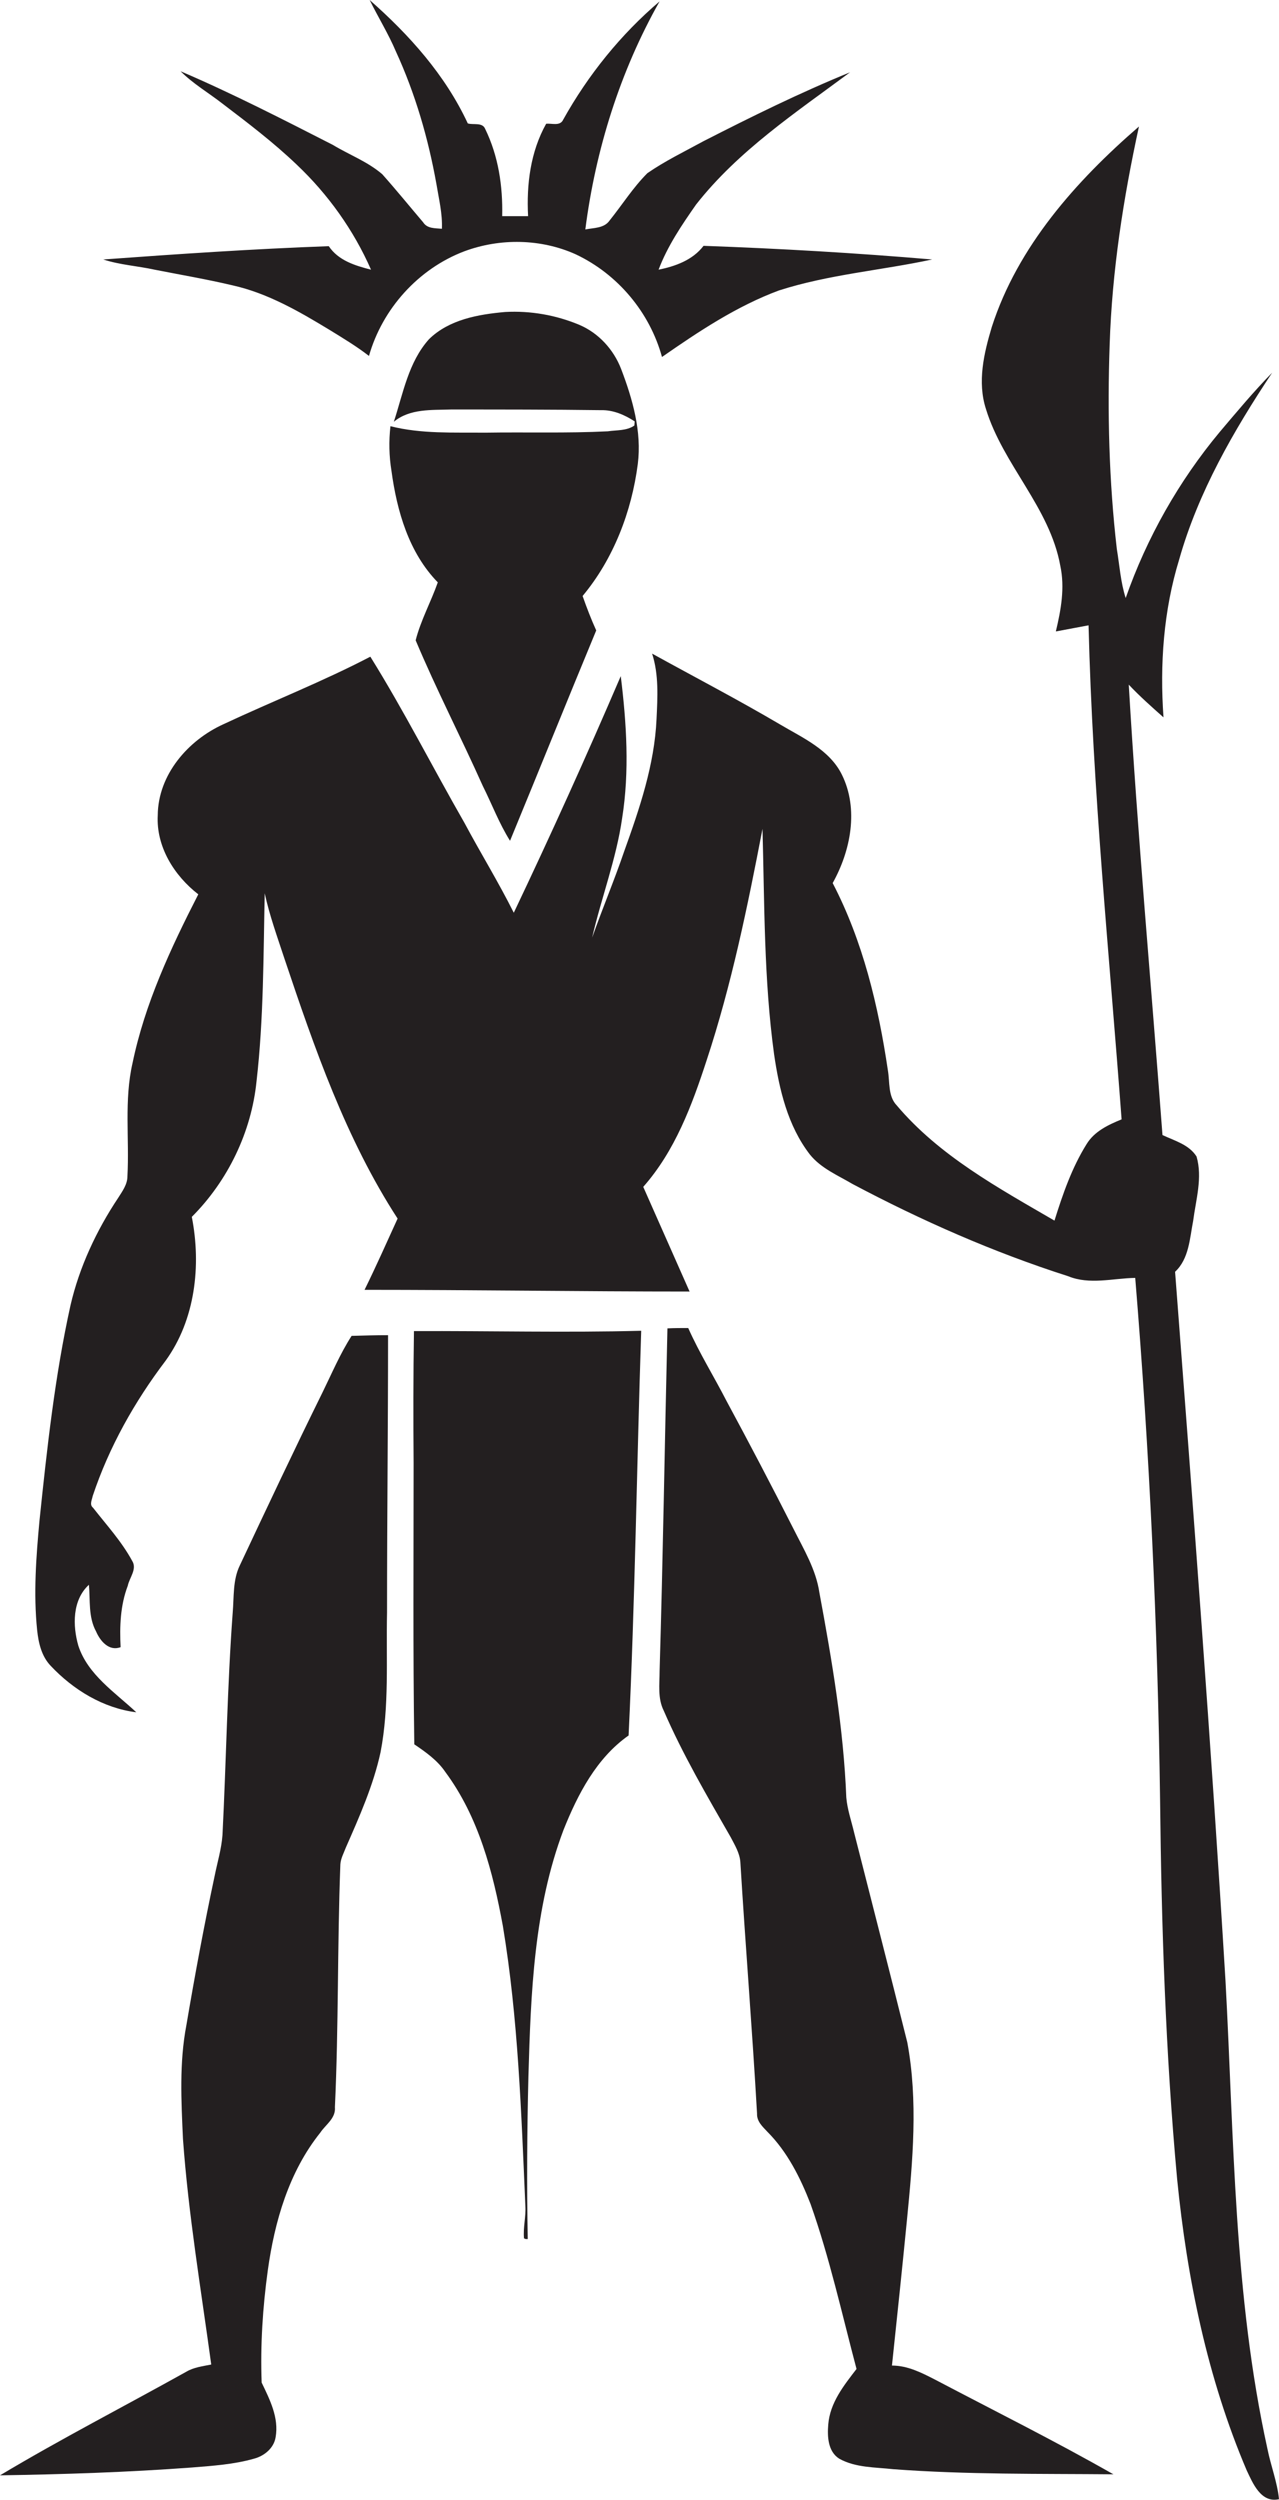
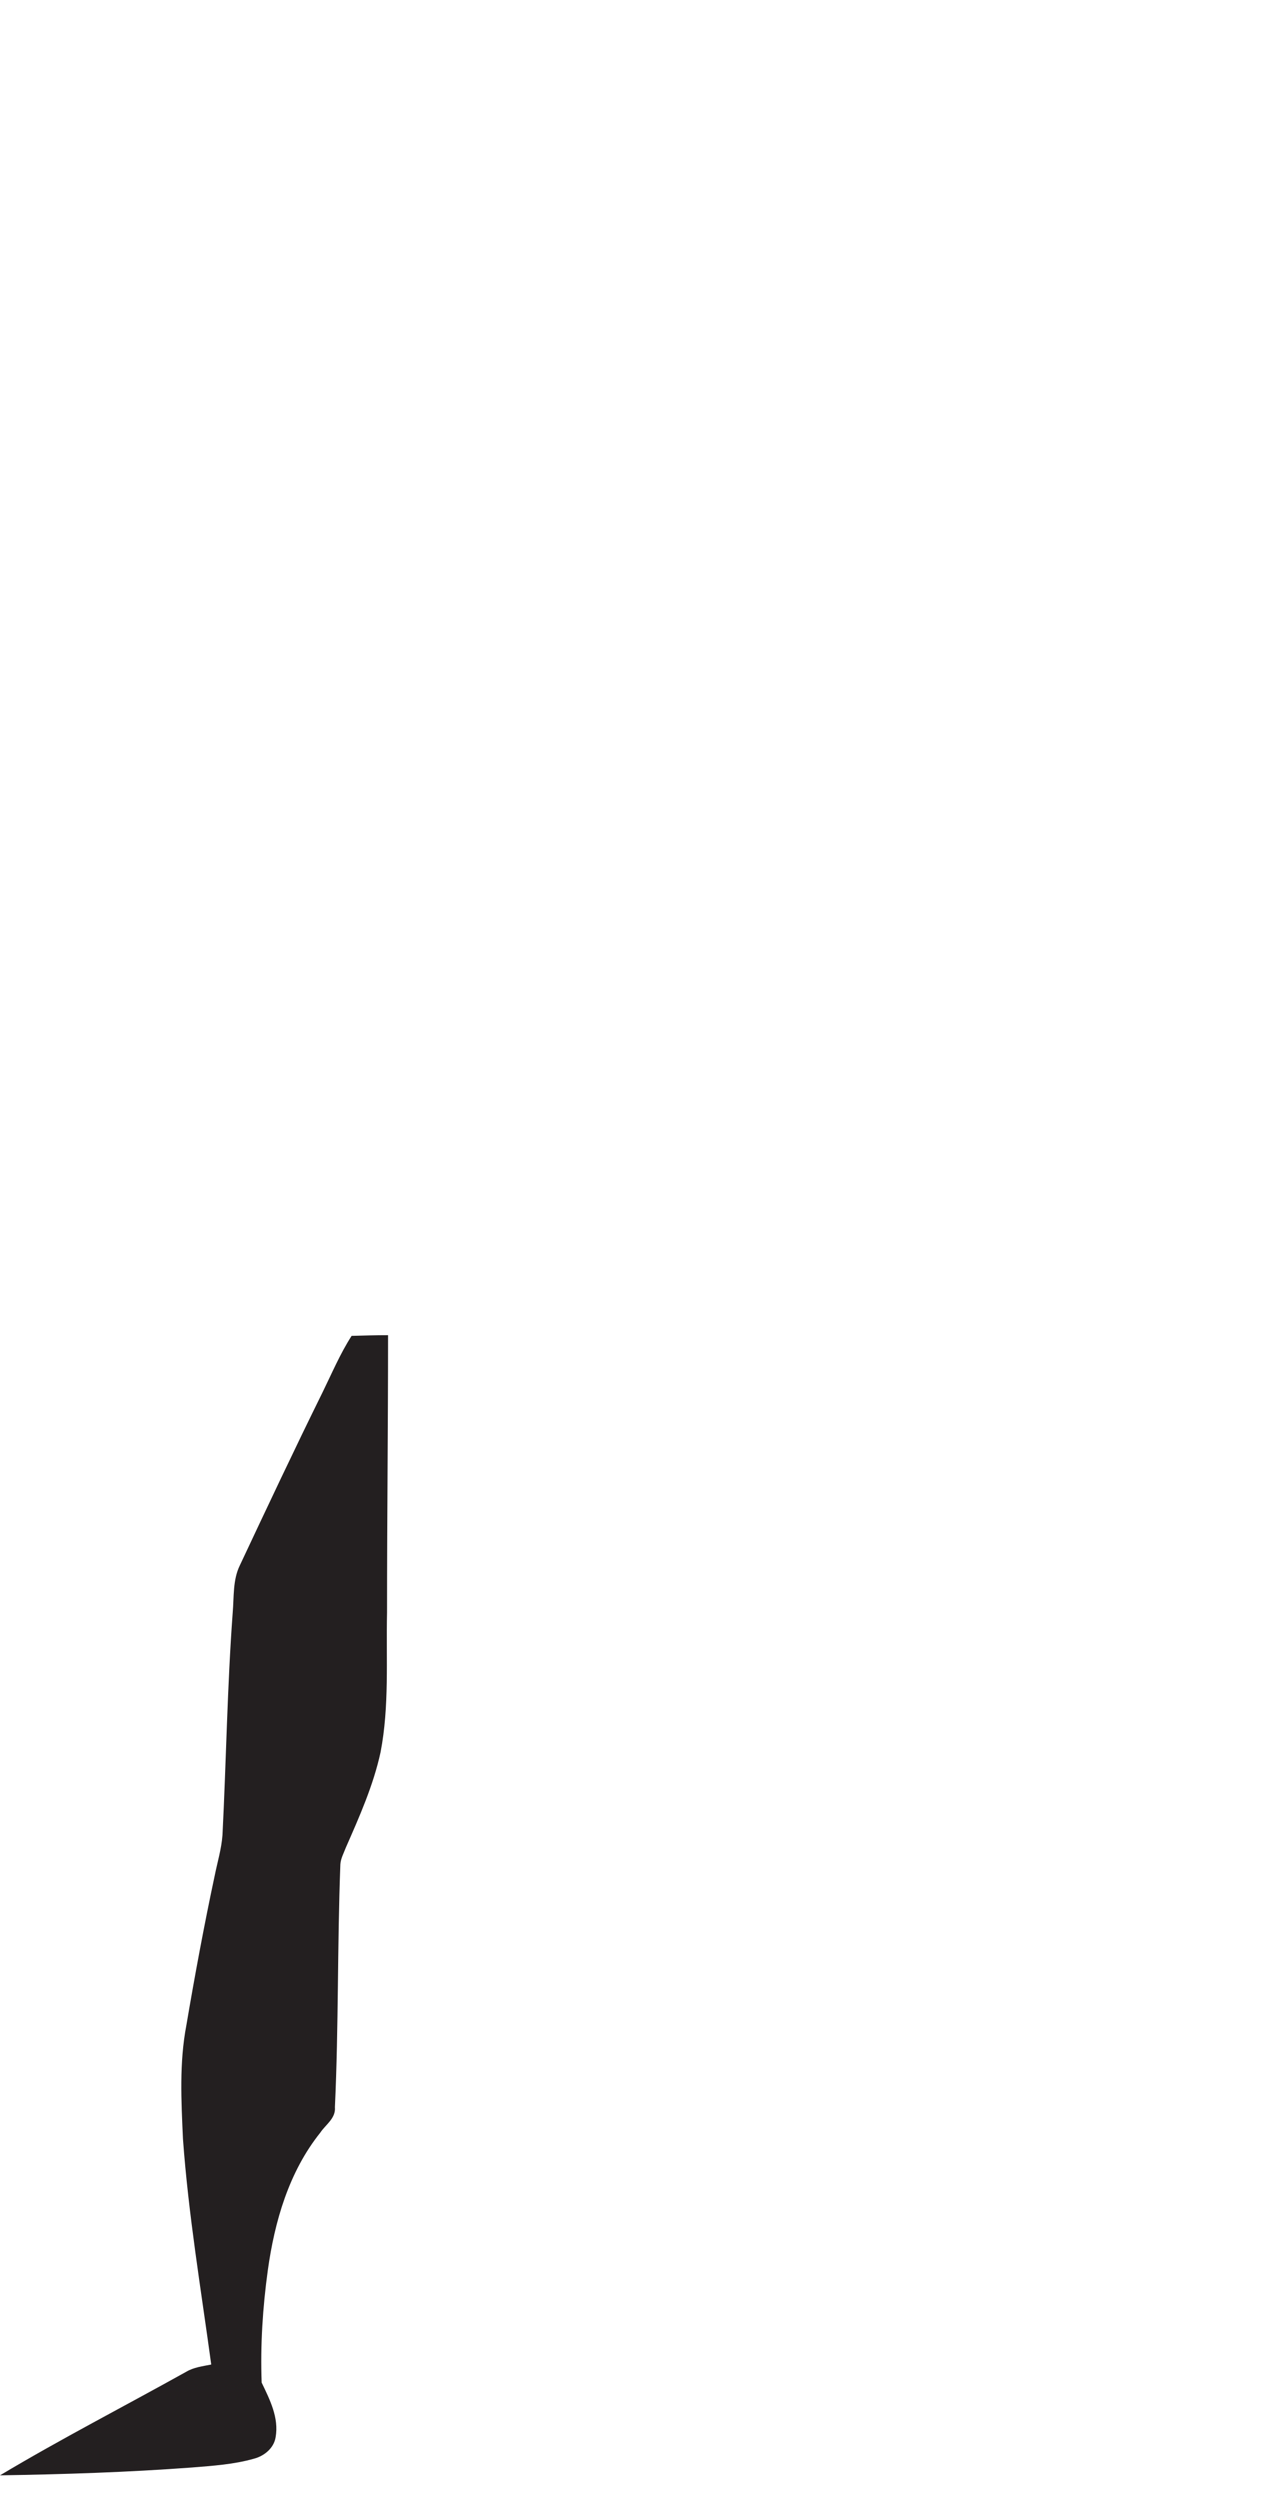
<svg xmlns="http://www.w3.org/2000/svg" version="1.1" id="Layer_1" x="0px" y="0px" viewBox="0 0 375.4 733.2" enable-background="new 0 0 375.4 733.2" xml:space="preserve">
  <g>
-     <path fill="#231F20" d="M96.5,72.2c-22.1,0.8-44.2,2.3-66.2,3.9c4.9,1.6,10.1,1.9,15.1,3c7.6,1.5,15.3,2.8,22.9,4.6   c10.3,2.3,19.6,7.7,28.5,13.1c3.9,2.4,7.9,4.8,11.5,7.6c3.9-13.8,14.5-25.6,28-30.7c10.5-3.9,22.5-3.7,32.7,0.9   c12.3,5.8,21.7,17,25.3,30.1c10.8-7.5,21.9-14.9,34.3-19.5c14.6-4.7,30.1-5.9,45-9.1c-22.3-1.9-44.7-3.2-67.1-4   c-3.2,4.2-8.3,6-13.2,7c2.6-6.9,6.8-13.1,11-19.1c12.4-15.8,29.3-27,45.2-38.8c-14.7,6-28.9,13-43,20.2c-5.5,3-11.3,5.8-16.5,9.4   c-4.2,4.2-7.4,9.3-11.1,13.9c-1.6,2.3-4.7,2.1-7.1,2.6c3-23.4,10.2-46.4,21.8-66.9c-11.4,9.7-21,21.6-28.3,34.7c-0.9,2-3.4,1-5,1.2   c-4.6,8.2-5.8,17.8-5.3,27.1c-2.5,0-5,0-7.6,0c0.2-8.8-1.1-17.6-5-25.6c-0.8-2-3.5-1.1-5.1-1.6C130.7,22,120.1,10.2,108.5,0   c2.5,5.1,5.5,9.9,7.7,15.1c5.7,12.4,9.5,25.5,11.9,38.9c0.7,4.3,1.8,8.7,1.6,13.1c-2-0.2-4.3,0-5.5-1.9c-4-4.7-7.9-9.5-12-14.1   c-4.3-3.7-9.7-5.7-14.5-8.6C83,35,68.2,27.4,53,20.9c3.7,3.7,8.2,6.3,12.3,9.5c7.5,5.7,15,11.4,21.8,17.9   c9.2,8.7,16.7,19.2,21.8,30.8C104.2,77.9,99.3,76.4,96.5,72.2z" />
-     <path fill="#231F20" d="M372,718.2c-9.9-45-9.8-91.4-12.3-137.2c-4.2-69.4-9.5-138.7-14.8-208c4.1-3.8,4.3-9.8,5.3-14.9   c0.8-6.2,2.8-12.7,1-18.9c-2.2-3.5-6.4-4.6-10-6.3c-3.3-44-7.3-88-9.9-132.1c3.2,3.4,6.7,6.5,10.2,9.6c-1.1-15.5,0-31.3,4.6-46.3   c5.6-19.8,16-37.8,27.3-54.8c-5.4,5.5-10.4,11.5-15.4,17.4c-12,14.4-21.4,31-27.6,48.7c-1.5-4.7-1.8-9.6-2.6-14.4   c-2.3-19.9-2.8-40-2.1-60c0.7-21.5,4-42.8,8.6-63.9c-18.5,16-35.6,35.2-43.2,58.8c-2.3,7.7-4.3,16.1-1.7,24.1   c5,16.3,18.7,28.8,21.8,45.9c1.4,6.5,0.2,13-1.3,19.3c3.2-0.6,6.4-1.2,9.6-1.8c1.2,48.4,6.1,96.6,9.7,144.9   c-3.9,1.6-8,3.5-10.3,7.3c-4.3,6.9-7,14.7-9.4,22.4c-16.5-9.6-33.8-19-46.3-33.8c-2.6-2.7-2-6.8-2.6-10.3   c-2.8-18.9-7.3-37.8-16.2-54.9c5.3-9.5,7.7-21.7,2.7-31.8c-3.6-7.3-11.5-10.8-18.1-14.7c-12.4-7.3-25.1-13.9-37.6-20.8   c2,6.2,1.6,12.8,1.3,19.2c-0.6,13.4-5,26.3-9.5,38.8c-2.9,8.5-6.4,16.8-9.4,25.3c2.7-11.7,7.1-23.1,8.8-35   c2.2-13.8,1.3-27.9-0.4-41.7c-10,23.3-20.5,46.5-31.4,69.4c-4.5-9-9.8-17.6-14.5-26.4c-9.3-16.2-17.7-32.8-27.6-48.7   c-14,7.3-28.8,13.1-43.1,19.8c-10.4,4.7-19.2,14.8-19.3,26.7c-0.5,9.2,4.8,17.7,11.9,23.2c-8.1,15.8-15.7,32.1-19.3,49.5   c-2.5,10.9-0.9,22.2-1.5,33.2c0,2.4-1.5,4.4-2.7,6.3c-6.4,9.6-11.4,20.3-14,31.5c-4.6,20.8-6.9,42-9.1,63.1   c-1,10.7-1.8,21.5-0.7,32.2c0.4,3.8,1.3,7.7,4,10.5c6.6,7,15.4,12.4,25.1,13.6c-6.3-5.9-14.2-11-17-19.5   c-1.7-5.9-1.8-13.4,3.1-17.9c0.4,4.6-0.2,9.5,2.1,13.7c1.2,2.8,3.8,5.9,7.2,4.6c-0.3-6.1-0.1-12.2,2.1-18c0.5-2.4,2.8-4.9,1.3-7.3   c-3.1-5.7-7.5-10.5-11.5-15.6c-1.1-0.9-0.3-2.3-0.1-3.4c4.8-14.4,12.3-27.7,21.4-39.7c8.7-12,10.5-27.9,7.7-42.2   c10.6-10.6,17.5-24.9,19-39.8c2.1-18.3,2-36.8,2.4-55.1c1.4,6.5,3.7,12.8,5.8,19.2c8.8,26.2,18,52.8,33.2,76.2   c-3.2,7-6.3,14-9.7,20.9c31.8,0,63.6,0.5,95.4,0.5c-4.5-10.2-9.1-20.5-13.6-30.7c9.3-10.5,14.3-23.9,18.6-37.1   c7.3-22.1,12-45,16.4-67.9c0.6,22.1,0.4,44.2,3.4,66.1c1.5,10.3,4,21,10.5,29.4c3.3,4.1,8.2,6.1,12.6,8.7   c20.2,10.7,41.3,20,63.2,27c6.3,2.6,13.2,0.6,19.7,0.5c4.2,51,6.6,102.2,7.3,153.3c0.4,37,1.6,74.1,5,111   c2.9,29.2,8.9,58.4,20.4,85.4c1.8,3.8,4.2,9.7,9.5,8.5C374.9,728,373,723.2,372,718.2z" />
-     <path fill="#231F20" d="M182.3,108.2c-2.2-5.7-6.6-10.5-12.2-12.9c-6.9-2.9-14.4-4.2-21.8-3.8c-7.9,0.7-16.5,2.2-22.4,8   c-6,6.7-7.6,15.9-10.3,24.2c4.7-3.9,11.1-3.4,16.8-3.6c14.7,0,29.4,0,44,0.2c3.6-0.1,7,1.4,9.9,3.3c0,0.3-0.1,0.9-0.1,1.2   c-2.3,1.6-5.2,1.3-7.8,1.7c-12,0.6-24.1,0.2-36.1,0.4c-9.2-0.1-18.6,0.4-27.7-1.9c-0.5,4.4-0.4,8.8,0.3,13.1   c1.6,11.8,5.1,24,13.6,32.7c-2,5.7-5,11.1-6.5,17c6.1,14.5,13.3,28.4,19.7,42.7c2.7,5.4,4.8,11,8,16.1   c8.5-20.6,16.8-41.2,25.3-61.7c-1.5-3.3-2.8-6.7-4-10.1c9.1-10.9,14.4-24.8,16.2-38.7C188.4,126.6,185.7,117.1,182.3,108.2z" />
-     <path fill="#231F20" d="M121.5,390.4c-0.2,12.9-0.2,25.8-0.1,38.7c0,27.5-0.2,55,0.2,82.5c3.4,2.3,6.8,4.7,9.1,8.1   c9.8,13.2,14,29.4,16.9,45.2c4.5,27.1,5.4,54.7,6.6,82.1c0.2,3.2-0.7,6.3-0.4,9.5l0.5,0.2l0.6,0c-0.3-15.9-0.2-31.9,0.2-47.8   c0.7-24.3,1.6-49.2,10.3-72.2c4.2-10.5,9.7-21.1,19.1-27.7c1.9-39.5,2.4-79.2,3.7-118.7C165.9,390.9,143.7,390.3,121.5,390.4z" />
-     <path fill="#231F20" d="M261.8,693.8c1.5-14.2,3-28.4,4.4-42.7c1.7-17.3,3.3-34.9,0.1-52.1c-5.1-20.5-10.4-41-15.6-61.5   c-0.8-3.4-2-6.8-2.3-10.3c-0.8-20.2-4.2-40.2-7.9-60.1c-1-6.8-4.6-12.7-7.6-18.7c-6.4-12.6-12.9-25-19.6-37.4   c-3.7-7.2-8-14.1-11.3-21.5c-2,0-4.1,0-6.1,0.1c-0.8,33.5-1.3,67-2.3,100.5c0,3.9-0.6,8,1.2,11.6c5.6,12.9,12.7,25,19.7,37.2   c1.2,2.3,2.6,4.6,2.8,7.2c1.5,24.6,3.5,49.2,4.9,73.8c-0.1,2.3,1.6,3.8,3,5.3c5.9,5.9,9.7,13.5,12.7,21.2   c5.6,15.8,9.2,32.2,13.5,48.4c-3.7,4.8-7.8,9.9-8.3,16.3c-0.3,3.5-0.1,7.9,3.2,10c4.8,2.7,10.6,2.5,15.9,3.1   c21.5,1.6,43.1,1.3,64.6,1.5c-17.2-9.8-34.9-18.6-52.4-27.8C270.5,695.9,266.4,693.8,261.8,693.8z" />
    <path fill="#231F20" d="M94.7,408.3c-8.3,16.8-16.3,33.8-24.3,50.8c-2.1,4.3-1.7,9.2-2.1,13.9c-1.6,21.7-1.9,43.4-3,65.2   c-0.3,4.1-1.5,8-2.3,12c-3.1,14.5-5.8,29.1-8.3,43.8c-2.1,11-1.5,22.2-1,33.3c1.6,22.2,5.3,44.2,8.3,66.2c-2.5,0.5-5.1,0.8-7.3,2.1   C36.4,705.8,17.9,715.3,0,726c18.8-0.3,37.5-0.9,56.3-2.3c6.1-0.5,12.4-0.9,18.3-2.6c3-0.8,5.8-3.1,6.3-6.3c1-5.7-1.7-11-4.1-16   c-0.4-11,0.3-22,1.8-32.9c2-14.4,6.2-28.9,15.4-40.4c1.6-2.4,4.6-4.2,4.3-7.5c1.1-23.7,0.7-47.5,1.6-71.2c0.1-1.7,1-3.3,1.6-4.9   c4-9.1,8.1-18.3,10.2-28c2.6-13.5,1.6-27.3,1.9-41c0-27.1,0.3-54.2,0.3-81.3c-3.6,0-7.1,0.1-10.7,0.2   C99.8,397.1,97.4,402.8,94.7,408.3z" />
  </g>
</svg>